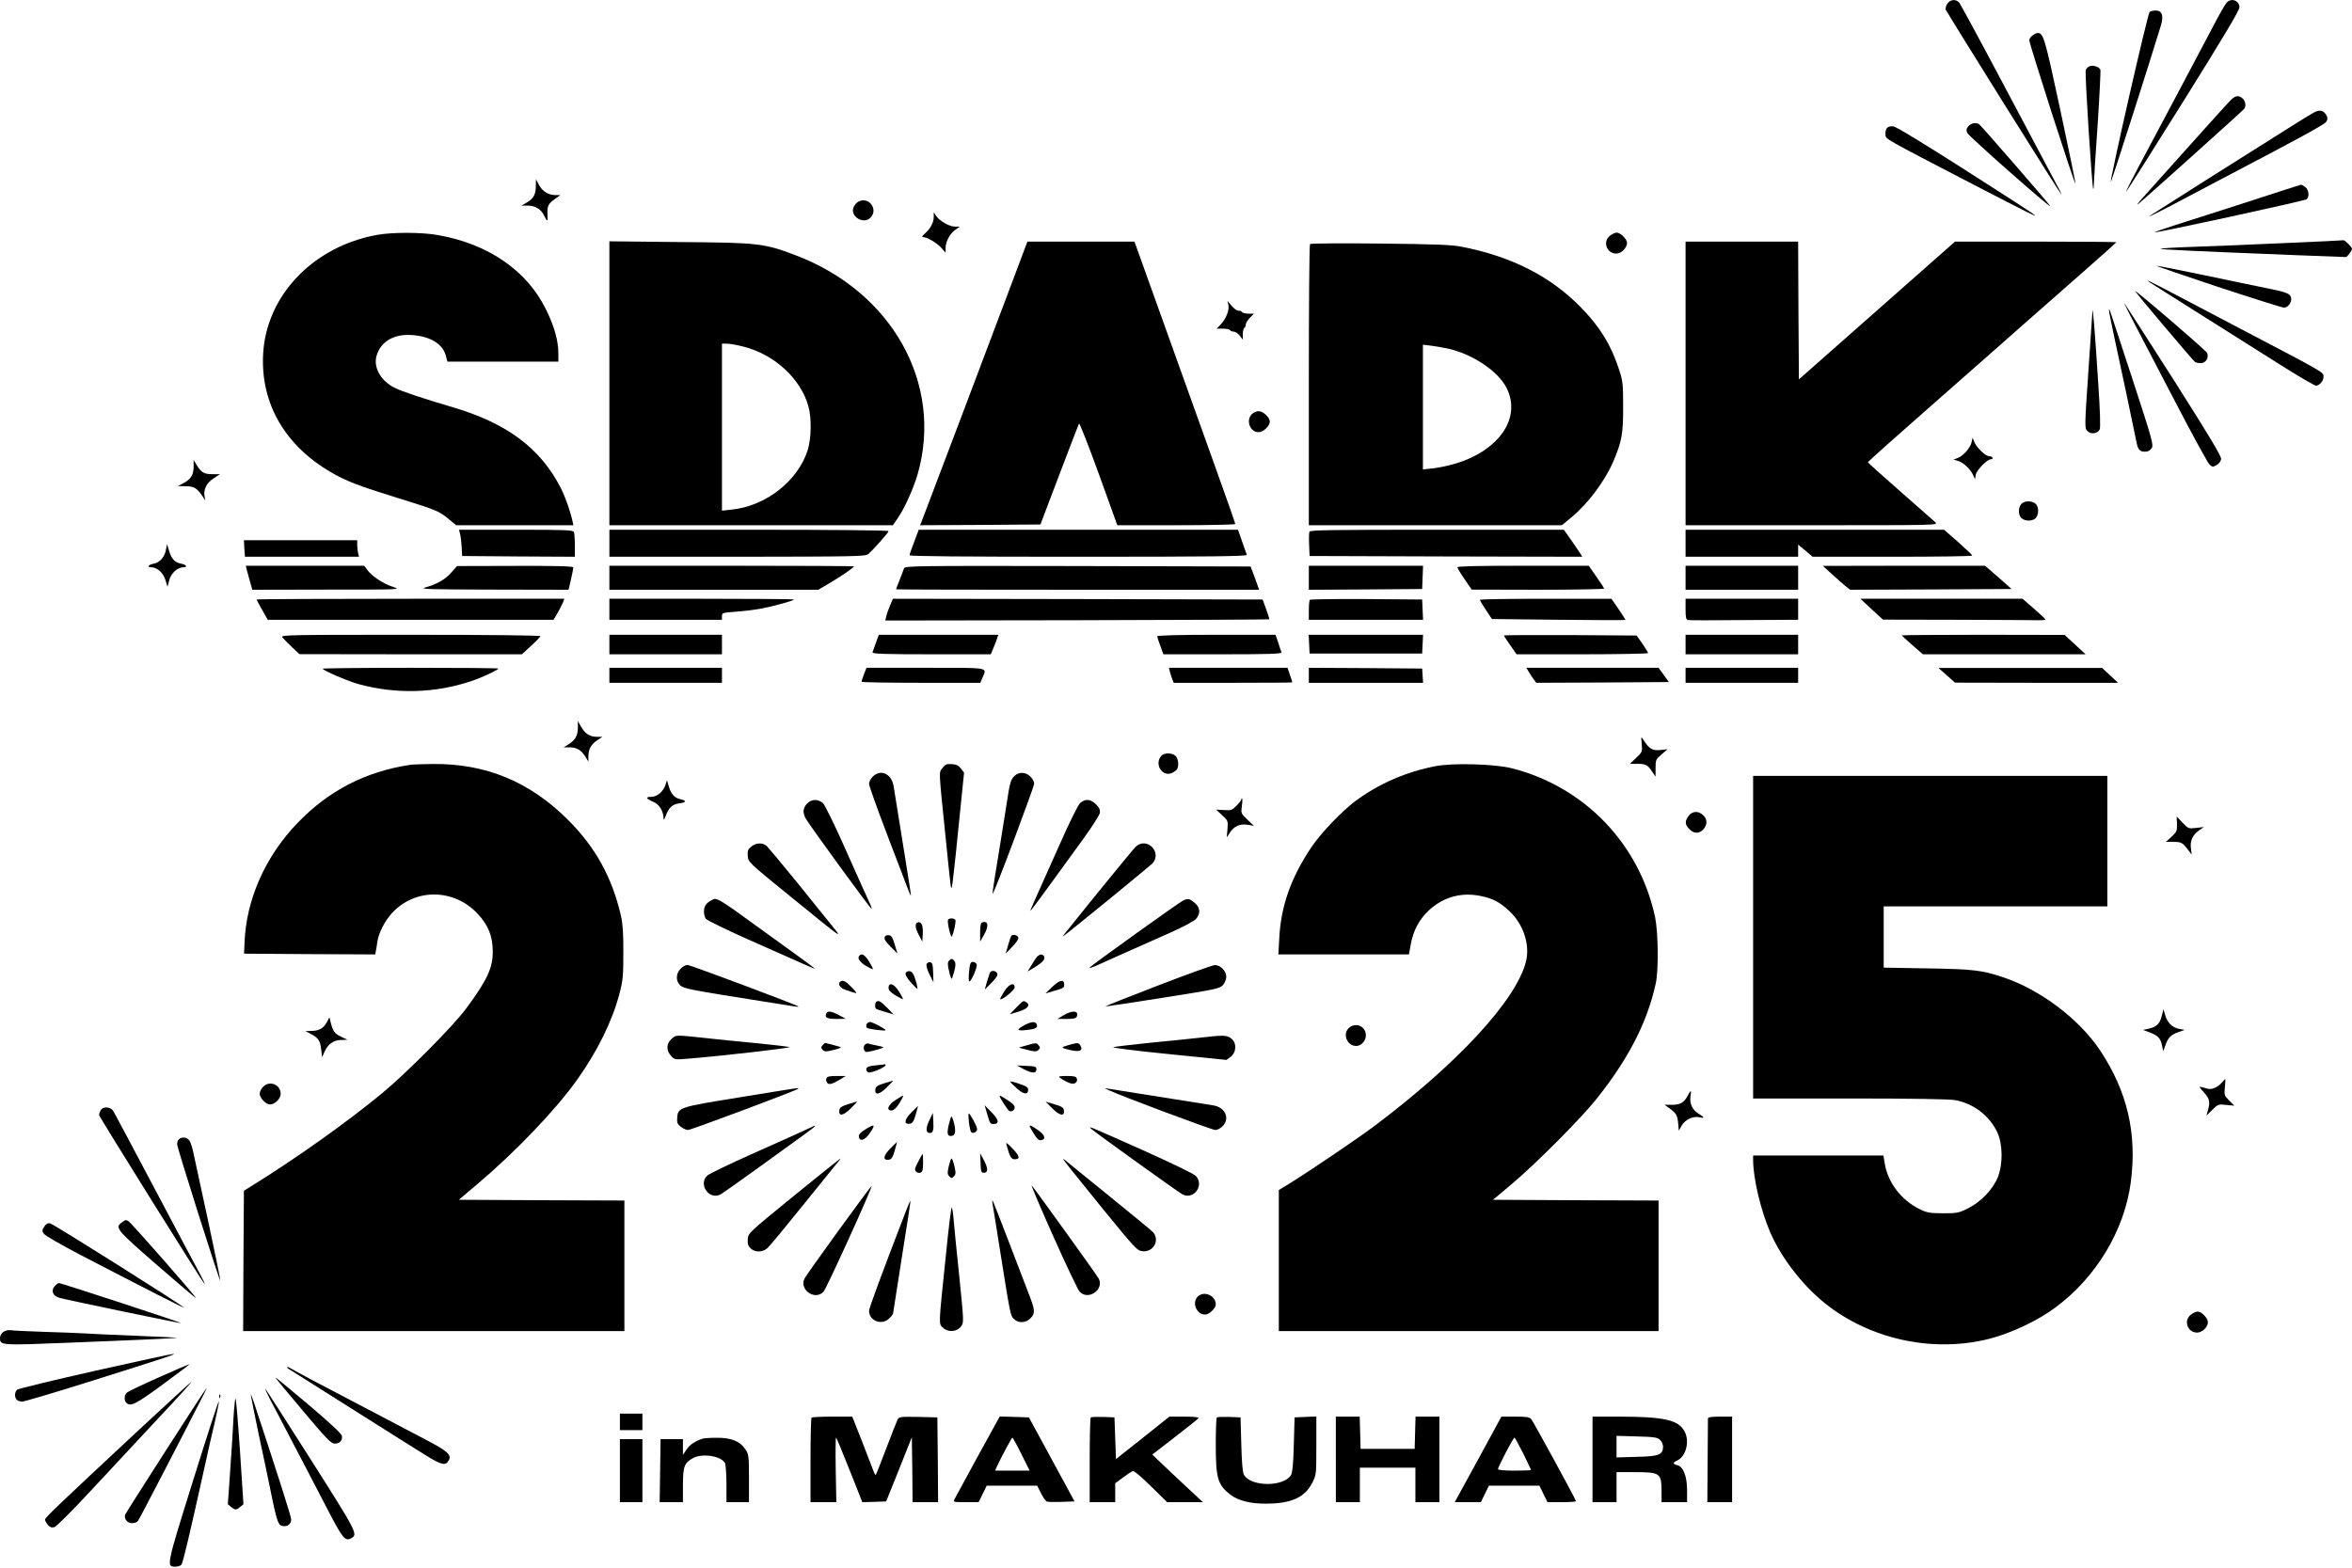
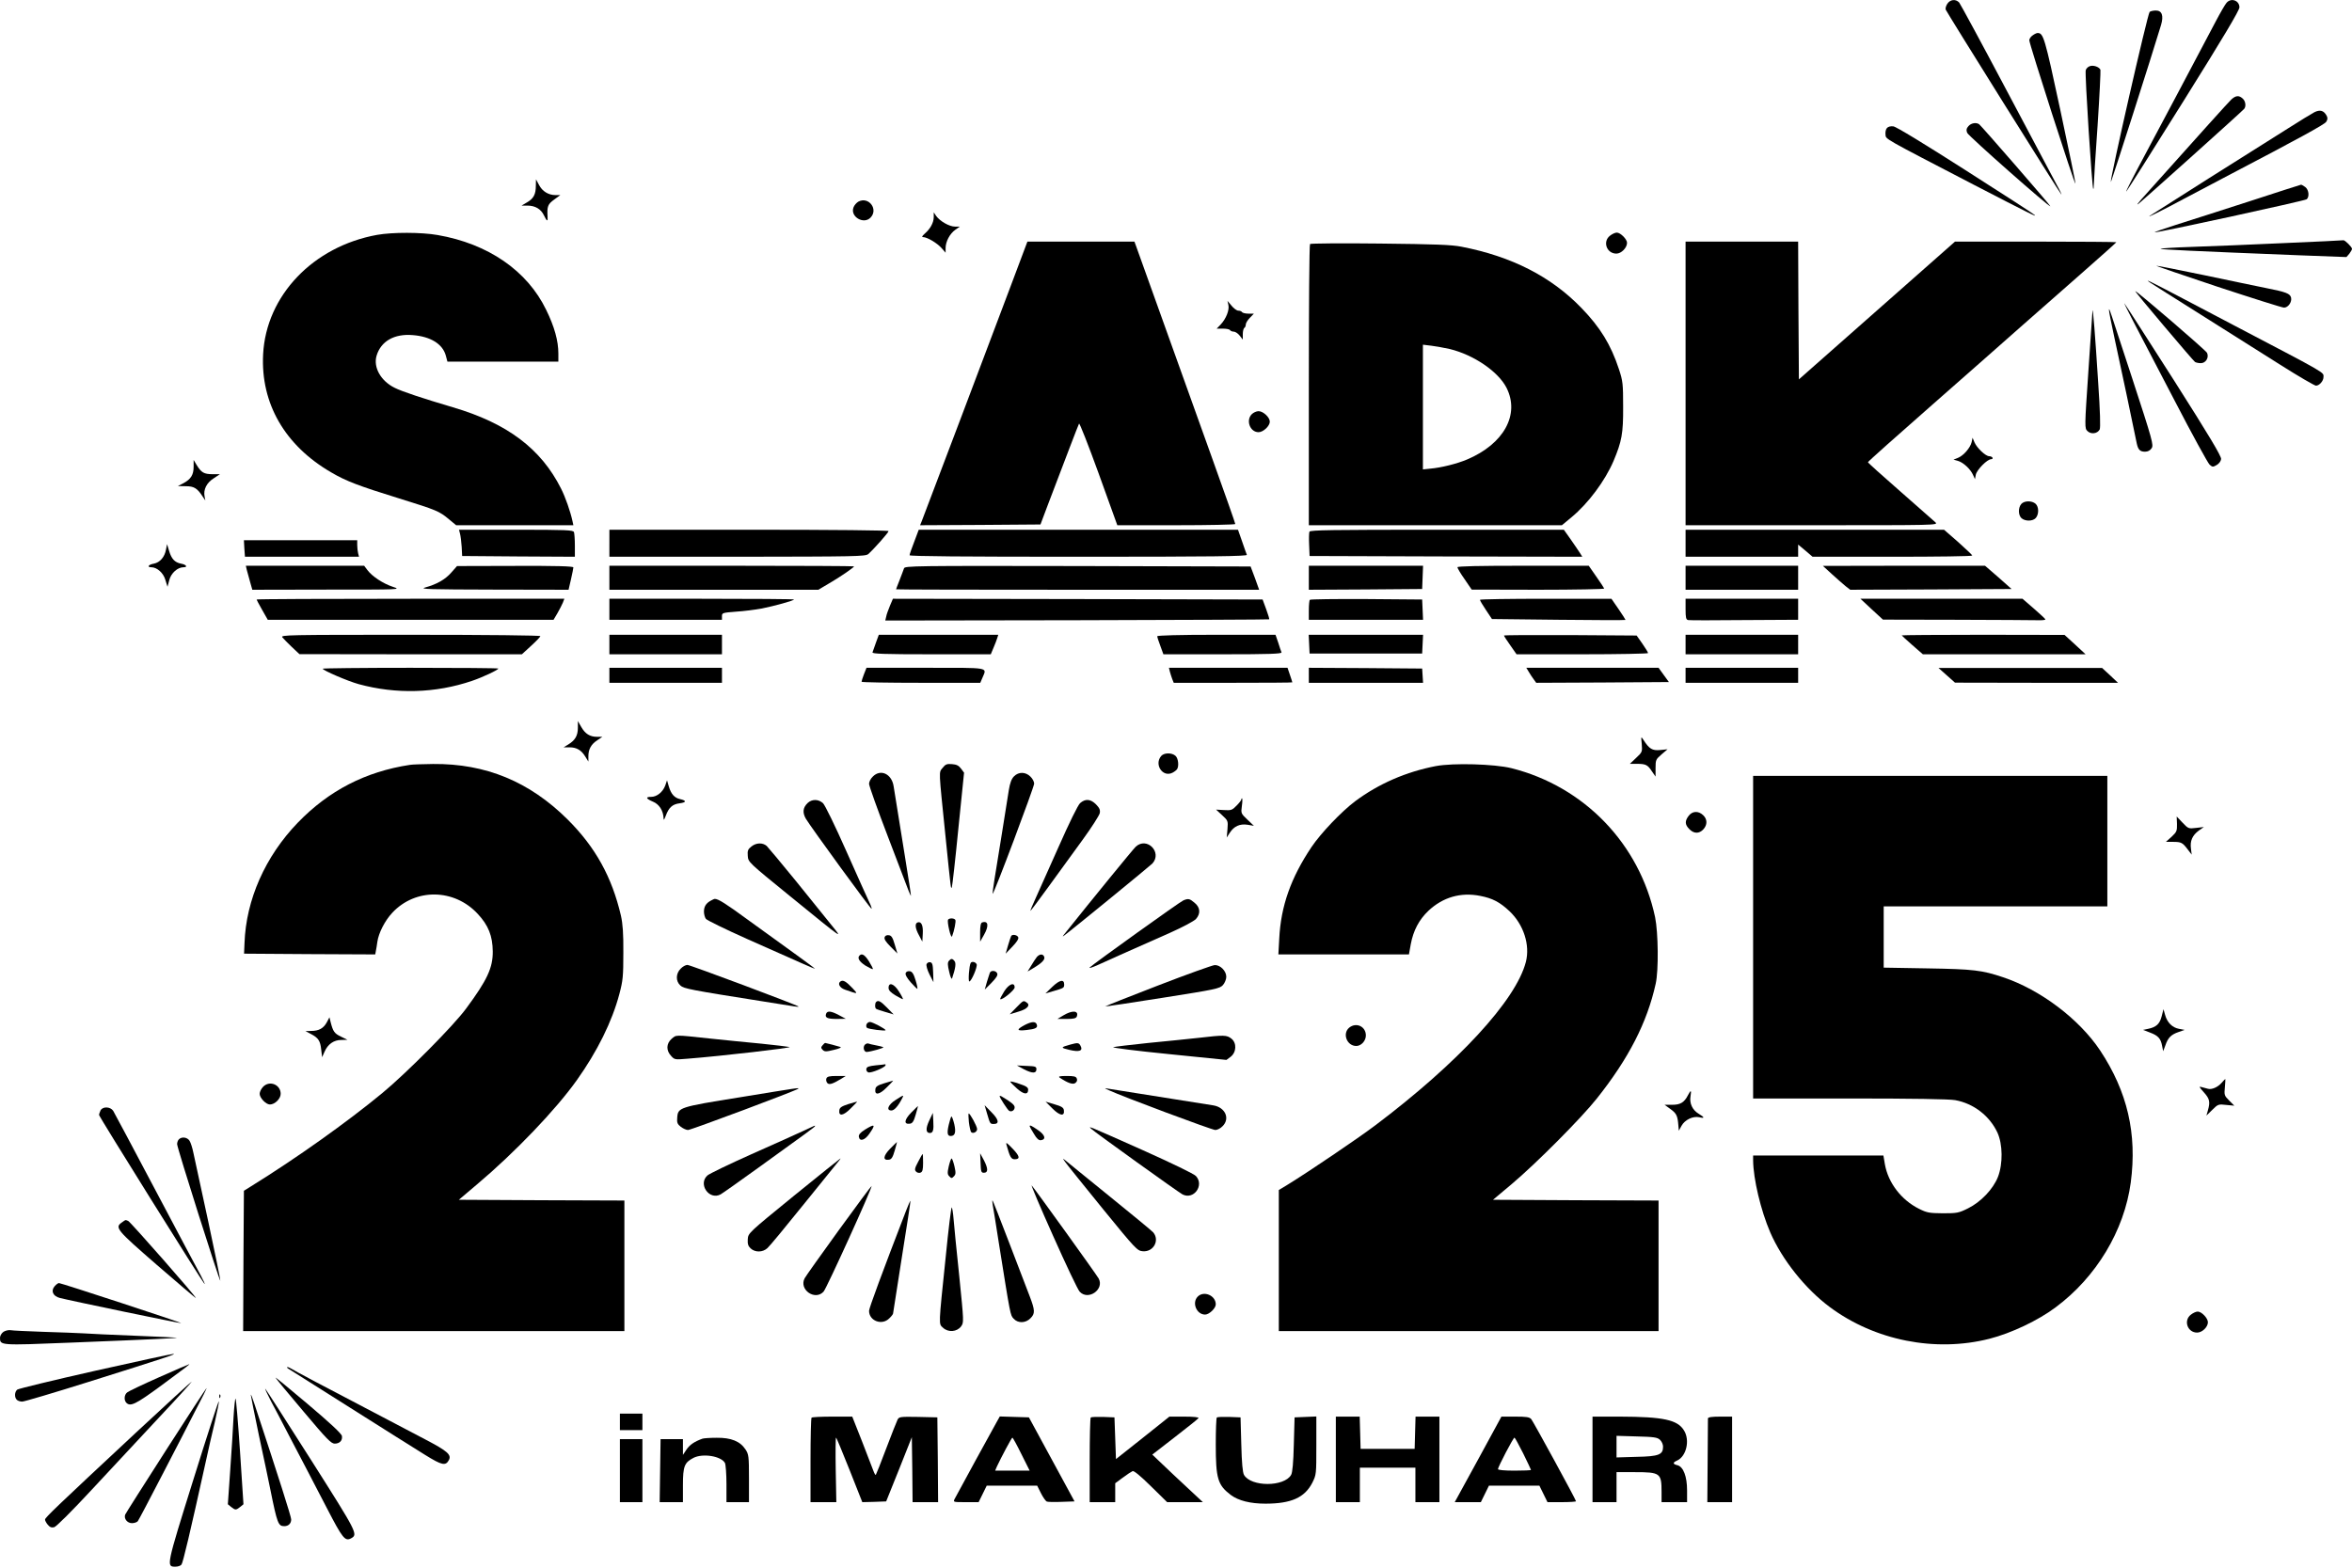
<svg xmlns="http://www.w3.org/2000/svg" version="1.0" width="1567pt" height="1045pt" viewBox="0 0 1567 1045" preserveAspectRatio="xMidYMid meet">
  <g transform="translate(0,1045) scale(0.1,-0.1)" fill="#000000" stroke="none">
    <path d="M12974 10425 c-9 -14 -14 -31 -11 -39 8 -20 757 -1219 770 -1231 5 -5 -8 24 -31 65 -22 41 -174 327 -337 635 -163 308 -304 568 -312 578 -23 25 -60 21 -79 -8z" />
    <path d="M14834 10431 c-9 -10 -41 -65 -71 -122 -91 -173 -423 -800 -458 -864 -97 -181 -147 -279 -138 -270 6 6 178 277 382 604 262 419 371 602 371 622 0 46 -56 66 -86 30z" />
    <path d="M14322 10371 c-13 -8 -265 -1116 -259 -1134 2 -7 279 860 335 1047 18 62 6 96 -35 96 -16 0 -34 -4 -41 -9z" />
    <path d="M13542 10214 c-12 -8 -22 -23 -22 -32 -1 -22 303 -967 307 -955 2 5 -44 226 -101 493 -104 485 -112 510 -151 510 -6 0 -21 -7 -33 -16z" />
    <path d="M13923 10009 c-12 -4 -24 -16 -27 -27 -7 -20 42 -783 50 -791 2 -2 4 11 4 30 0 19 11 195 25 392 13 198 21 365 19 372 -8 19 -47 33 -71 24z" />
    <path d="M14867 9788 c-20 -19 -197 -215 -602 -668 -22 -25 -31 -38 -20 -30 29 22 699 623 707 635 14 18 8 52 -10 68 -25 23 -46 21 -75 -5z" />
    <path d="M15419 9702 c-19 -10 -99 -59 -179 -110 -80 -50 -315 -199 -522 -329 -207 -131 -385 -244 -395 -251 -28 -19 78 33 227 113 74 39 205 108 290 153 476 249 646 342 658 360 10 16 11 26 3 41 -19 35 -44 42 -82 23z" />
    <path d="M13115 9610 c-14 -16 -16 -26 -9 -45 8 -21 554 -503 554 -489 0 7 -460 536 -474 546 -20 14 -53 8 -71 -12z" />
    <path d="M12571 9596 c-7 -8 -11 -27 -9 -43 3 -32 -20 -18 588 -334 377 -195 424 -218 405 -201 -5 6 -212 140 -460 298 -272 174 -462 290 -481 292 -19 2 -35 -2 -43 -12z" />
    <path d="M3570 9213 c0 -58 -15 -86 -58 -111 l-37 -22 38 0 c53 0 91 -23 111 -65 20 -42 27 -44 24 -7 -4 66 2 82 44 112 l41 30 -32 0 c-47 0 -88 25 -110 68 l-20 37 -1 -42z" />
    <path d="M14985 9108 c-187 -60 -406 -131 -487 -156 -80 -26 -145 -48 -143 -50 6 -7 1000 210 1013 220 20 17 14 65 -10 82 -12 9 -25 16 -28 15 -3 0 -158 -50 -345 -111z" />
    <path d="M5720 9107 c-13 -7 -29 -25 -34 -40 -22 -61 67 -114 113 -68 55 55 -10 143 -79 108z" />
    <path d="M6221 9002 c-1 -37 -23 -77 -60 -109 -18 -16 -21 -23 -11 -23 27 0 94 -40 123 -73 l27 -31 0 31 c0 43 28 96 65 122 l30 21 -33 0 c-37 0 -100 36 -125 71 l-16 24 0 -33z" />
    <path d="M2513 8885 c-427 -77 -740 -405 -760 -796 -17 -327 145 -608 454 -787 98 -58 186 -91 451 -173 254 -79 268 -85 334 -140 l47 -39 390 0 391 0 -6 28 c-14 64 -47 159 -76 216 -134 267 -360 436 -721 542 -199 59 -339 105 -388 130 -93 46 -143 137 -120 214 29 96 117 147 240 137 119 -9 200 -59 221 -136 l11 -41 369 0 370 0 0 55 c0 83 -26 178 -81 290 -126 261 -387 441 -724 499 -108 19 -301 19 -402 1z" />
    <path d="M10726 8879 c-50 -39 -22 -119 43 -119 33 0 71 39 71 72 0 24 -44 68 -68 68 -11 0 -31 -9 -46 -21z" />
    <path d="M15215 8830 c-214 -10 -488 -21 -608 -25 -120 -4 -215 -10 -213 -13 6 -5 217 -15 920 -43 l319 -12 19 22 c10 13 18 27 18 33 0 12 -47 58 -57 57 -4 -1 -183 -10 -398 -19z" />
-     <path d="M4060 7896 l0 -946 945 0 944 0 31 45 c47 68 106 200 134 296 172 602 -171 1216 -816 1459 -209 79 -244 83 -770 87 l-468 5 0 -946z m894 244 c205 -52 378 -211 431 -394 23 -79 21 -216 -4 -296 -65 -205 -279 -373 -507 -396 l-64 -7 0 557 0 556 33 0 c19 0 69 -9 111 -20z" />
    <path d="M6733 8542 c-117 -312 -573 -1517 -592 -1565 l-11 -27 401 2 401 3 47 125 c121 318 204 536 210 547 3 7 62 -143 131 -333 l124 -344 393 0 c216 0 393 4 393 8 0 5 -69 202 -154 438 -262 729 -498 1388 -508 1417 l-10 27 -356 0 -357 0 -112 -298z" />
    <path d="M11230 7895 l0 -945 842 0 c827 0 842 0 823 19 -11 10 -117 103 -235 207 -118 103 -215 190 -215 194 0 4 194 177 430 384 237 208 502 442 590 520 88 78 267 235 398 350 130 114 237 210 237 212 0 2 -242 4 -537 4 l-538 0 -520 -459 -520 -459 -3 459 -2 459 -375 0 -375 0 0 -945z" />
    <path d="M8728 8824 c-5 -4 -8 -427 -8 -941 l0 -933 843 0 843 0 65 54 c111 92 223 243 279 374 55 131 65 183 64 362 0 153 -2 171 -28 250 -54 164 -125 279 -250 408 -202 209 -464 343 -799 408 -66 13 -174 17 -542 21 -253 3 -463 1 -467 -3z m932 -700 c159 -39 322 -150 377 -258 90 -178 -17 -374 -263 -478 -66 -28 -173 -55 -246 -61 l-48 -5 0 416 0 415 58 -7 c31 -4 86 -14 122 -22z" />
    <path d="M14775 8539 c231 -76 430 -139 442 -139 28 0 54 38 47 67 -7 27 -33 37 -164 63 -58 12 -244 50 -413 86 -170 35 -314 64 -320 63 -7 0 177 -63 408 -140z" />
    <path d="M14325 8567 c11 -8 162 -103 335 -212 173 -109 414 -261 534 -337 120 -76 227 -138 236 -138 22 0 50 31 50 57 0 34 33 15 -585 339 -71 37 -231 121 -354 186 -211 111 -262 136 -216 105z" />
    <path d="M14417 8278 c108 -128 201 -236 207 -240 6 -4 23 -8 39 -8 33 0 56 38 41 69 -8 17 -466 411 -478 411 -3 0 83 -105 191 -232z" />
    <path d="M8184 8418 c8 -34 -16 -93 -51 -130 l-27 -28 42 0 c22 0 44 -4 47 -10 3 -5 15 -10 25 -10 10 0 28 -12 39 -26 l21 -27 0 36 c0 20 5 39 10 42 6 3 10 14 10 23 0 9 12 29 27 44 l27 28 -37 0 c-19 0 -39 5 -42 10 -3 6 -15 10 -25 10 -10 0 -31 15 -45 33 l-27 32 6 -27z" />
    <path d="M14212 8310 c36 -69 160 -308 277 -531 116 -224 221 -415 232 -425 19 -17 23 -17 47 -3 16 9 28 25 30 40 2 19 -78 153 -317 529 -177 277 -324 506 -328 509 -3 3 23 -50 59 -119z" />
    <path d="M13941 8380 c0 -8 -13 -188 -27 -399 -26 -384 -26 -384 -6 -404 24 -23 66 -17 81 11 6 12 3 121 -10 312 -20 315 -35 504 -38 480z" />
    <path d="M14051 8384 c-1 -6 14 -82 33 -170 33 -149 139 -652 152 -719 9 -42 22 -55 55 -55 19 0 34 8 44 23 14 22 7 49 -130 468 -157 481 -153 469 -154 453z" />
    <path d="M8340 7690 c-41 -41 -12 -120 45 -120 31 0 75 41 75 70 0 29 -44 70 -75 70 -14 0 -34 -9 -45 -20z" />
    <path d="M13136 7504 c-9 -38 -54 -90 -91 -105 l-30 -12 29 -8 c36 -10 84 -55 101 -93 l13 -29 6 31 c8 33 76 102 102 102 8 0 12 5 9 10 -3 6 -14 10 -23 10 -24 1 -81 55 -97 92 l-13 31 -6 -29z" />
    <path d="M1290 7340 c0 -54 -18 -83 -68 -110 l-37 -19 53 -1 c55 0 76 -13 113 -70 l17 -25 -5 27 c-9 46 14 91 60 120 l42 28 -50 0 c-56 1 -73 10 -104 60 l-21 35 0 -45z" />
    <path d="M13467 7092 c-22 -25 -21 -75 1 -95 25 -22 75 -21 95 1 22 25 21 75 -1 95 -25 22 -75 21 -95 -1z" />
    <path d="M3065 6893 c4 -16 9 -55 11 -88 l3 -60 375 -3 376 -2 0 74 c0 41 -3 81 -6 90 -5 14 -49 16 -386 16 l-380 0 7 -27z" />
    <path d="M4060 6830 l0 -90 853 0 c794 1 853 2 872 18 36 32 135 143 135 153 0 5 -354 9 -930 9 l-930 0 0 -90z" />
    <path d="M6091 6840 c-17 -43 -31 -84 -31 -90 0 -7 358 -10 1126 -10 897 0 1125 3 1121 13 -3 6 -17 47 -32 90 l-27 77 -1063 0 -1064 0 -30 -80z" />
    <path d="M8724 6907 c-3 -8 -4 -47 -2 -88 l3 -74 909 -3 908 -2 -17 27 c-10 16 -38 56 -62 91 l-44 62 -845 0 c-698 0 -846 -2 -850 -13z" />
    <path d="M11230 6830 l0 -90 375 0 375 0 0 41 0 40 48 -40 48 -41 532 0 c293 0 532 3 532 8 0 4 -43 44 -94 90 l-94 82 -861 0 -861 0 0 -90z" />
    <path d="M1628 6795 l4 -55 380 0 380 0 -6 23 c-3 12 -6 37 -6 55 l0 32 -377 0 -378 0 3 -55z" />
    <path d="M1106 6788 c-9 -50 -40 -86 -81 -94 -36 -6 -48 -24 -17 -24 38 0 81 -38 94 -85 l14 -45 12 45 c12 46 55 85 95 85 30 0 18 18 -17 24 -42 8 -64 32 -80 87 l-13 43 -7 -36z" />
    <path d="M1644 6653 c4 -16 14 -52 22 -80 l15 -53 497 1 c492 0 496 0 441 18 -65 21 -140 70 -171 112 l-22 29 -394 0 -394 0 6 -27z" />
    <path d="M3007 6635 c-41 -47 -98 -79 -175 -100 -40 -11 26 -13 455 -14 l501 -1 16 69 c9 39 16 75 16 80 0 8 -122 11 -387 10 l-388 -1 -38 -43z" />
    <path d="M4060 6600 l0 -80 696 0 696 0 71 42 c73 42 167 107 167 114 0 2 -367 4 -815 4 l-815 0 0 -80z" />
    <path d="M6023 6663 c-3 -10 -17 -45 -29 -77 -13 -33 -24 -61 -24 -63 0 -2 544 -3 1210 -3 l1209 0 -28 78 -29 77 -1151 3 c-1090 2 -1152 1 -1158 -15z" />
    <path d="M8720 6600 l0 -80 378 2 377 3 3 78 3 77 -381 0 -380 0 0 -80z" />
    <path d="M9710 6670 c0 -6 21 -42 48 -80 l47 -69 443 -1 c244 0 442 4 440 8 -1 4 -25 40 -53 80 l-50 72 -437 0 c-292 0 -438 -3 -438 -10z" />
    <path d="M11230 6600 l0 -80 375 0 375 0 0 80 0 80 -375 0 -375 0 0 -80z" />
    <path d="M12205 6624 c33 -30 74 -66 91 -80 l31 -24 538 2 537 3 -88 78 -89 77 -540 0 -540 -1 60 -55z" />
    <path d="M1710 6455 c0 -3 17 -35 37 -70 l37 -65 952 0 952 0 26 44 c14 24 30 56 36 70 l10 26 -1025 0 c-564 0 -1025 -2 -1025 -5z" />
    <path d="M4060 6390 l0 -70 375 0 375 0 0 24 c0 22 4 23 93 30 51 3 128 13 172 21 85 17 215 53 215 60 0 3 -277 5 -615 5 l-615 0 0 -70z" />
    <path d="M5929 6413 c-11 -27 -23 -59 -25 -73 l-6 -25 1278 2 c702 2 1279 4 1280 6 2 1 -7 32 -20 67 l-24 65 -1231 3 -1232 2 -20 -47z" />
    <path d="M8727 6453 c-4 -3 -7 -35 -7 -70 l0 -63 380 0 381 0 -3 68 -3 67 -371 3 c-204 1 -373 -1 -377 -5z" />
    <path d="M9860 6453 c0 -5 18 -35 40 -68 l40 -60 445 -5 c245 -3 445 -3 445 -1 0 2 -21 35 -47 73 l-47 68 -438 0 c-241 0 -438 -3 -438 -7z" />
    <path d="M11230 6391 c0 -57 3 -70 17 -73 9 -2 178 -2 375 0 l358 2 0 70 0 70 -375 0 -375 0 0 -69z" />
    <path d="M12470 6390 l75 -69 485 -1 c267 -1 511 -2 543 -3 31 -1 56 1 54 6 -1 4 -36 36 -77 72 l-75 65 -540 0 -540 0 75 -70z" />
    <path d="M1881 6203 c8 -10 37 -39 64 -65 l50 -47 741 -1 741 0 61 56 c34 31 62 60 62 65 0 5 -348 9 -866 9 -818 0 -866 -1 -853 -17z" />
    <path d="M4060 6155 l0 -65 375 0 375 0 0 65 0 65 -375 0 -375 0 0 -65z" />
    <path d="M5836 6168 c-10 -29 -21 -59 -23 -65 -4 -10 78 -13 391 -13 l397 0 18 43 c10 23 21 52 25 65 l7 22 -398 0 -398 0 -19 -52z" />
    <path d="M7710 6210 c0 -5 9 -34 21 -65 l20 -55 396 0 c312 0 394 3 391 13 -3 6 -13 36 -22 65 l-18 52 -394 0 c-246 0 -394 -4 -394 -10z" />
    <path d="M8722 6158 l3 -63 375 0 375 0 3 63 3 62 -381 0 -381 0 3 -62z" />
    <path d="M10020 6215 c0 -3 19 -33 42 -65 l42 -60 438 0 c241 0 438 4 438 8 0 5 -17 33 -38 63 l-38 54 -442 3 c-243 1 -442 0 -442 -3z" />
    <path d="M11230 6155 l0 -65 375 0 375 0 0 65 0 65 -375 0 -375 0 0 -65z" />
    <path d="M12670 6216 c0 -1 32 -31 71 -65 l70 -61 542 0 542 0 -70 65 -70 64 -542 1 c-299 0 -543 -2 -543 -4z" />
    <path d="M2150 5994 c0 -11 167 -83 240 -103 249 -68 512 -61 755 22 71 24 175 73 175 82 0 3 -263 5 -585 5 -322 0 -585 -3 -585 -6z" />
    <path d="M4060 5950 l0 -50 375 0 375 0 0 50 0 50 -375 0 -375 0 0 -50z" />
    <path d="M5756 5957 c-9 -23 -16 -46 -16 -50 0 -4 178 -7 396 -7 l395 0 15 35 c29 70 56 65 -380 65 l-393 0 -17 -43z" />
    <path d="M7794 5975 c3 -13 11 -36 16 -50 l10 -25 395 0 c217 0 395 1 395 3 0 2 -7 24 -16 50 l-16 47 -395 0 -395 0 6 -25z" />
    <path d="M8720 5950 l0 -50 381 0 380 0 -3 48 -3 47 -377 3 -378 2 0 -50z" />
    <path d="M10186 5972 c9 -16 24 -38 33 -50 l16 -22 442 2 442 3 -35 48 -34 47 -441 0 -440 0 17 -28z" />
    <path d="M11230 5950 l0 -50 375 0 375 0 0 50 0 50 -375 0 -375 0 0 -50z" />
    <path d="M12970 5950 l55 -49 543 -1 543 0 -53 50 -53 49 -545 0 -545 0 55 -49z" />
    <path d="M3850 5600 c0 -52 -18 -83 -64 -111 l-31 -19 40 0 c47 0 79 -19 106 -64 l19 -31 0 35 c0 47 18 80 59 107 l34 23 -34 0 c-49 0 -80 20 -106 65 l-23 40 0 -45z" />
    <path d="M10938 5492 c4 -51 4 -54 -37 -92 l-42 -40 45 0 c60 0 73 -6 101 -49 l25 -36 0 57 c0 54 2 58 40 91 l40 34 -49 -5 c-53 -5 -73 7 -112 68 -16 24 -16 24 -11 -28z" />
    <path d="M7737 5413 c-50 -57 10 -146 75 -112 12 6 26 17 30 23 14 21 8 73 -10 89 -24 22 -75 22 -95 0z" />
    <path d="M2730 5353 c-295 -45 -539 -171 -746 -385 -217 -225 -345 -514 -355 -803 l-3 -70 437 -3 437 -2 4 22 c3 13 7 40 10 61 8 59 50 142 100 195 154 165 413 161 569 -8 71 -76 99 -147 100 -250 1 -109 -37 -191 -177 -380 -85 -116 -398 -431 -559 -564 -235 -194 -572 -434 -874 -621 l-48 -30 -3 -467 -2 -468 1270 0 1270 0 0 435 0 435 -551 2 -552 3 124 105 c250 211 522 495 662 692 136 191 235 390 284 576 23 87 26 116 26 272 1 130 -4 194 -16 248 -60 258 -170 457 -356 642 -254 252 -545 372 -895 369 -72 -1 -142 -3 -156 -6z" />
    <path d="M6280 5333 c-26 -33 -27 -2 19 -453 38 -373 36 -358 43 -340 3 8 23 183 43 388 l38 373 -20 27 c-15 20 -30 28 -60 30 -35 3 -44 -1 -63 -25z" />
    <path d="M9566 5345 c-197 -38 -380 -117 -537 -234 -92 -69 -228 -212 -291 -305 -138 -206 -204 -394 -215 -608 l-6 -108 435 0 435 0 12 67 c17 92 55 164 118 224 96 90 215 125 345 99 82 -16 130 -41 195 -102 94 -89 138 -225 109 -338 -66 -256 -452 -674 -1006 -1091 -117 -88 -441 -307 -579 -392 l-61 -37 0 -470 0 -470 1265 0 1265 0 0 435 0 435 -551 2 -552 3 124 104 c165 139 465 441 568 571 213 268 335 507 392 765 20 89 17 340 -4 443 -104 489 -472 871 -957 993 -113 28 -387 36 -504 14z" />
    <path d="M5815 5275 c-14 -13 -25 -35 -25 -48 0 -14 57 -173 126 -353 69 -181 132 -345 139 -364 8 -19 14 -32 14 -28 1 4 -17 119 -39 255 -40 245 -62 386 -76 472 -12 84 -87 119 -139 66z" />
    <path d="M6756 5277 c-17 -17 -27 -44 -35 -93 -6 -38 -27 -168 -46 -289 -20 -121 -42 -260 -50 -309 -8 -49 -13 -91 -12 -93 7 -6 277 713 277 735 0 13 -11 34 -25 47 -32 32 -78 33 -109 2z" />
    <path d="M11680 4205 l0 -1075 643 0 c420 0 664 -4 703 -11 123 -22 230 -105 282 -217 35 -77 37 -207 3 -295 -32 -81 -114 -167 -199 -209 -62 -31 -74 -33 -167 -33 -91 1 -106 3 -160 30 -118 59 -205 173 -227 296 l-10 59 -434 0 -434 0 0 -32 c1 -123 51 -334 114 -480 79 -182 233 -376 397 -498 300 -223 703 -303 1064 -211 145 37 324 122 440 209 271 201 458 512 501 832 43 325 -22 605 -204 880 -139 209 -398 405 -647 488 -140 47 -198 54 -502 59 l-293 5 0 204 0 204 745 0 745 0 0 435 0 435 -1180 0 -1180 0 0 -1075z" />
    <path d="M4432 5215 c-16 -43 -56 -75 -93 -75 -40 0 -36 -12 11 -32 42 -17 69 -60 71 -110 0 -17 4 -12 15 17 20 54 44 76 92 82 46 6 47 18 3 28 -37 8 -60 33 -75 84 l-12 41 -12 -35z" />
    <path d="M8270 5122 c0 -5 -14 -23 -32 -41 -29 -30 -36 -32 -84 -29 l-52 3 40 -37 c40 -37 40 -38 36 -93 l-5 -56 20 31 c28 44 67 62 119 54 l42 -7 -43 41 c-43 41 -44 42 -37 92 4 27 4 50 1 50 -3 0 -5 -4 -5 -8z" />
    <path d="M5382 5100 c-33 -31 -37 -64 -13 -106 35 -58 433 -605 438 -600 2 2 -4 21 -15 43 -10 21 -79 173 -152 338 -78 176 -143 309 -157 323 -30 27 -72 28 -101 2z" />
    <path d="M7196 5098 c-15 -14 -71 -128 -144 -293 -66 -148 -136 -305 -155 -347 -20 -43 -34 -78 -32 -78 2 0 57 73 122 163 64 89 166 229 226 311 59 81 110 161 114 177 4 22 -1 34 -25 59 -36 36 -71 39 -106 8z" />
    <path d="M11251 5014 c-27 -35 -26 -59 4 -89 30 -31 65 -32 93 -2 28 30 28 68 -1 95 -32 30 -71 28 -96 -4z" />
    <path d="M14504 4959 c1 -46 -2 -53 -36 -85 l-38 -34 48 0 c55 0 63 -5 98 -51 l26 -34 -5 40 c-7 51 9 88 52 120 l34 24 -52 -6 c-50 -6 -52 -5 -90 35 l-39 41 2 -50z" />
    <path d="M5006 4809 c-23 -18 -27 -28 -24 -63 3 -41 4 -42 283 -269 360 -293 354 -289 275 -192 -35 44 -143 177 -238 295 -96 118 -184 223 -194 233 -27 23 -70 22 -102 -4z" />
    <path d="M7567 4808 c-19 -18 -286 -345 -476 -583 -13 -16 -13 -18 -1 -9 57 42 569 461 588 480 67 75 -37 180 -111 112z" />
    <path d="M4735 4448 c-31 -17 -45 -39 -45 -73 0 -17 6 -39 13 -48 6 -9 129 -69 272 -133 143 -64 304 -135 358 -159 53 -24 97 -42 97 -41 0 2 -64 50 -142 106 -79 57 -217 157 -307 222 -146 107 -197 139 -219 138 -4 0 -16 -6 -27 -12z" />
    <path d="M7884 4450 c-21 -8 -597 -421 -624 -447 -8 -8 17 0 55 17 71 33 210 94 480 214 83 37 160 78 173 92 32 36 29 77 -9 108 -33 28 -42 30 -75 16z" />
    <path d="M6316 4321 c-3 -5 0 -35 8 -68 7 -32 16 -51 19 -43 15 39 27 101 22 110 -8 13 -42 13 -49 1z" />
    <path d="M6113 4303 c-19 -7 -16 -39 10 -86 l22 -42 3 54 c3 55 -10 83 -35 74z" />
    <path d="M6543 4303 c-9 -3 -13 -26 -13 -66 l0 -62 25 44 c35 61 30 98 -12 84z" />
    <path d="M5894 4205 c-5 -12 7 -31 39 -63 l46 -46 -18 60 c-13 46 -22 60 -39 62 -14 2 -25 -3 -28 -13z" />
    <path d="M6737 4213 c-3 -5 -12 -33 -21 -63 l-16 -55 45 47 c29 30 43 52 39 62 -6 16 -39 22 -47 9z" />
    <path d="M5727 4083 c-17 -16 -3 -40 38 -67 25 -15 48 -26 50 -24 3 2 -9 25 -25 51 -28 44 -47 56 -63 40z" />
    <path d="M6908 4073 c-8 -10 -25 -36 -38 -58 l-24 -39 39 23 c57 34 79 57 72 75 -8 21 -30 20 -49 -1z" />
    <path d="M6321 4046 c-8 -10 -8 -28 3 -72 7 -33 16 -52 19 -44 23 68 28 102 16 116 -14 18 -23 18 -38 0z" />
    <path d="M6173 4025 c-3 -10 5 -39 20 -69 l26 -51 -2 65 c-2 53 -5 65 -20 68 -9 2 -20 -4 -24 -13z" />
    <path d="M6467 4033 c-10 -17 -18 -123 -9 -123 14 0 55 97 49 114 -7 16 -32 22 -40 9z" />
    <path d="M4535 3995 c-33 -32 -34 -84 -2 -112 22 -21 62 -29 562 -108 88 -14 176 -28 195 -31 19 -3 33 -4 30 -1 -12 11 -722 277 -740 277 -12 0 -32 -11 -45 -25z" />
    <path d="M7713 3882 c-194 -75 -351 -137 -350 -139 2 -1 174 25 383 58 355 56 380 61 402 85 12 14 22 38 22 55 0 39 -40 79 -77 78 -15 -1 -186 -62 -380 -137z" />
    <path d="M6034 3966 c-4 -11 8 -32 32 -60 22 -24 42 -45 45 -45 4 -1 -1 25 -11 57 -13 43 -23 58 -39 60 -12 2 -24 -3 -27 -12z" />
    <path d="M6595 3968 c-3 -7 -11 -35 -20 -62 l-14 -50 45 45 c31 32 43 50 38 62 -7 20 -42 23 -49 5z" />
    <path d="M5601 3911 c-23 -14 -7 -44 29 -56 89 -31 88 -31 50 10 -43 45 -62 56 -79 46z" />
    <path d="M7012 3875 l-47 -45 55 16 c68 20 70 21 70 44 0 36 -30 31 -78 -15z" />
    <path d="M5920 3867 c0 -16 13 -30 46 -50 26 -15 48 -27 50 -25 1 2 -10 25 -27 51 -32 52 -69 65 -69 24z" />
    <path d="M6690 3843 c-16 -26 -28 -48 -26 -51 10 -10 96 60 96 78 0 38 -39 23 -70 -27z" />
    <path d="M5837 3773 c-9 -9 -9 -41 1 -46 4 -3 32 -12 62 -21 l54 -16 -44 45 c-43 44 -59 52 -73 38z" />
    <path d="M6771 3736 l-44 -45 59 18 c60 17 82 44 52 62 -20 13 -20 13 -67 -35z" />
    <path d="M14402 3678 c-13 -52 -37 -73 -91 -84 l-33 -7 47 -18 c53 -20 71 -39 80 -89 l7 -35 15 40 c17 50 38 71 88 88 l40 14 -37 7 c-45 8 -79 42 -93 92 l-11 39 -12 -47z" />
    <path d="M5504 3695 c-10 -26 7 -35 69 -35 l62 1 -45 24 c-52 28 -78 31 -86 10z" />
    <path d="M7085 3684 l-40 -24 61 0 c47 0 63 4 68 16 15 40 -29 44 -89 8z" />
    <path d="M2177 3637 c-22 -40 -53 -57 -105 -57 l-37 -1 36 -19 c50 -26 63 -46 69 -104 l6 -51 16 36 c22 51 62 79 112 79 l41 1 -43 21 c-44 21 -53 34 -69 96 l-8 33 -18 -34z" />
    <path d="M5773 3624 c-3 -8 -2 -19 3 -23 9 -9 124 -23 124 -16 0 9 -88 55 -104 55 -9 0 -19 -7 -23 -16z" />
    <path d="M6828 3620 c-58 -31 -56 -41 9 -34 64 7 79 15 70 38 -8 21 -34 19 -79 -4z" />
    <path d="M8989 3602 c-47 -39 -16 -122 47 -122 33 0 64 34 64 70 0 60 -64 90 -111 52z" />
    <path d="M4474 3527 c-35 -31 -37 -77 -3 -113 23 -26 26 -26 109 -19 230 18 702 73 680 78 -14 3 -97 13 -185 22 -88 8 -245 24 -350 35 -234 25 -218 25 -251 -3z" />
    <path d="M7985 3534 c-66 -7 -217 -23 -335 -34 -118 -12 -223 -25 -233 -28 -10 -4 156 -25 368 -46 l386 -39 27 20 c40 30 43 93 6 122 -31 24 -47 25 -219 5z" />
    <path d="M5480 3484 c-11 -12 -11 -18 1 -30 13 -13 23 -13 75 0 32 7 52 16 44 19 -22 7 -97 27 -102 27 -3 0 -11 -7 -18 -16z" />
    <path d="M5761 3487 c-13 -16 -5 -47 13 -47 29 2 119 27 111 32 -6 3 -27 8 -48 12 -21 4 -44 9 -51 12 -7 3 -18 -1 -25 -9z" />
-     <path d="M6840 3484 c-25 -7 -47 -13 -50 -14 -3 -1 22 -8 54 -16 52 -13 62 -13 75 0 12 12 12 18 1 30 -14 18 -18 18 -80 0z" />
+     <path d="M6840 3484 z" />
    <path d="M7130 3489 c-65 -18 -65 -21 -6 -35 67 -16 93 -7 75 27 -11 21 -18 22 -69 8z" />
    <path d="M5835 3351 c-46 -5 -61 -10 -63 -24 -2 -9 4 -20 13 -23 18 -7 115 34 115 48 0 4 -1 7 -2 6 -2 -1 -30 -4 -63 -7z" />
    <path d="M6823 3324 c55 -28 82 -28 82 1 0 18 -8 20 -65 22 l-65 3 48 -26z" />
    <path d="M5506 3264 c-4 -9 -1 -22 5 -30 12 -15 35 -8 90 25 l34 21 -61 0 c-48 0 -63 -4 -68 -16z" />
    <path d="M7060 3269 c53 -36 88 -48 104 -36 11 8 15 19 10 30 -5 14 -19 17 -68 17 -45 0 -57 -3 -46 -11z" />
    <path d="M14802 3235 c-26 -30 -67 -48 -93 -40 -11 3 -29 8 -41 11 -20 6 -17 1 15 -35 39 -43 43 -64 27 -120 l-10 -35 40 39 c37 37 41 38 92 32 l54 -5 -34 34 c-33 33 -34 37 -29 89 3 30 4 55 3 55 -1 0 -12 -11 -24 -25z" />
    <path d="M5890 3231 c-43 -13 -56 -22 -58 -39 -6 -43 27 -38 76 12 26 25 45 46 42 45 -3 -1 -30 -9 -60 -18z" />
    <path d="M6731 3242 c0 -4 21 -24 45 -46 45 -40 74 -43 74 -7 0 15 -14 24 -60 39 -33 12 -60 18 -59 14z" />
    <path d="M1752 3207 c-12 -13 -22 -33 -22 -46 0 -27 42 -71 68 -71 33 0 72 38 72 71 0 62 -75 92 -118 46z" />
    <path d="M4930 3138 c-406 -65 -413 -68 -418 -135 -3 -34 1 -44 24 -62 15 -11 36 -21 48 -21 19 0 723 263 734 275 8 8 4 7 -388 -57z" />
    <path d="M7390 3184 c91 -42 685 -264 707 -264 13 0 35 11 48 25 52 51 18 126 -61 139 -45 7 -654 104 -699 111 -30 5 -30 5 5 -11z" />
    <path d="M11246 3152 c-25 -49 -51 -64 -105 -64 l-51 0 40 -29 c40 -29 47 -45 52 -109 l3 -35 18 33 c22 40 76 66 118 57 38 -9 37 -1 -5 24 -41 25 -61 69 -53 116 7 42 2 44 -17 7z" />
    <path d="M5967 3120 c-50 -31 -65 -70 -28 -70 19 0 44 28 70 78 15 28 14 28 -42 -8z" />
    <path d="M6660 3145 c0 -9 52 -90 63 -97 16 -10 37 3 37 23 0 16 -20 33 -87 73 -7 4 -13 5 -13 1z" />
    <path d="M5650 3092 c-43 -14 -56 -23 -58 -40 -6 -43 27 -38 76 12 26 25 45 46 42 45 -3 0 -30 -8 -60 -17z" />
    <path d="M7012 3063 c49 -49 82 -54 76 -11 -2 17 -16 26 -62 39 l-60 18 46 -46z" />
    <path d="M6071 3036 c-47 -48 -51 -80 -9 -74 17 2 26 15 39 61 9 31 16 57 15 57 -1 0 -21 -20 -45 -44z" />
    <path d="M6576 3030 c20 -69 21 -70 45 -70 39 0 33 30 -15 78 l-46 47 16 -55z" />
    <path d="M670 3051 c-5 -11 -10 -25 -10 -31 0 -11 685 -1108 702 -1125 6 -5 -5 19 -24 55 -20 36 -156 292 -303 570 -147 278 -273 515 -281 528 -19 28 -69 30 -84 3z" />
    <path d="M6191 2983 c-25 -53 -23 -83 4 -83 21 0 27 18 23 81 l-3 53 -24 -51z" />
    <path d="M6455 2973 c4 -32 11 -62 15 -67 13 -13 40 1 40 20 0 18 -47 104 -56 104 -3 0 -2 -26 1 -57z" />
    <path d="M6321 2955 c-13 -56 -9 -75 13 -75 29 0 36 25 24 78 -7 29 -15 52 -19 52 -3 0 -11 -25 -18 -55z" />
    <path d="M5350 2913 c-41 -19 -196 -89 -345 -155 -148 -66 -280 -130 -292 -141 -64 -58 12 -167 88 -126 11 6 125 86 252 178 329 237 377 272 377 277 0 5 7 8 -80 -33z" />
    <path d="M5762 2922 c-30 -19 -42 -33 -40 -47 5 -34 40 -24 70 20 44 63 38 69 -30 27z" />
    <path d="M6860 2945 c0 -2 12 -25 28 -50 19 -33 33 -45 47 -43 36 5 28 35 -19 67 -43 30 -56 36 -56 26z" />
    <path d="M7270 2928 c21 -21 580 -422 608 -437 75 -39 147 60 90 122 -14 15 -157 84 -353 172 -379 169 -366 163 -345 143z" />
    <path d="M1192 2858 c-7 -7 -12 -21 -12 -32 -1 -22 283 -916 288 -911 2 2 -35 183 -82 402 -48 219 -91 423 -98 453 -6 30 -17 65 -25 78 -15 24 -52 29 -71 10z" />
    <path d="M5931 2796 c-47 -48 -51 -80 -9 -74 17 2 26 15 39 61 9 31 16 57 15 57 -1 0 -21 -20 -45 -44z" />
    <path d="M6706 2820 c22 -80 31 -95 54 -95 39 0 34 22 -15 72 -38 40 -45 44 -39 23z" />
    <path d="M6117 2708 c-23 -43 -25 -54 -14 -65 7 -8 21 -11 30 -7 13 5 17 19 17 65 0 32 -1 59 -3 59 -2 0 -15 -23 -30 -52z" />
    <path d="M6533 2700 c2 -57 4 -65 22 -65 29 0 29 27 1 82 l-26 48 3 -65z" />
    <path d="M5290 2482 c-303 -247 -305 -249 -308 -289 -2 -32 2 -46 19 -62 30 -28 81 -27 112 2 14 12 123 144 242 292 120 149 225 278 233 288 8 9 13 17 11 17 -2 0 -141 -112 -309 -248z" />
    <path d="M6321 2678 c-10 -44 -9 -54 4 -67 13 -14 17 -14 30 0 13 13 14 23 4 67 -7 29 -15 52 -19 52 -4 0 -12 -23 -19 -52z" />
    <path d="M7098 2705 c11 -16 124 -156 249 -310 221 -271 230 -280 267 -283 71 -6 114 73 69 126 -10 11 -142 120 -293 242 -151 123 -284 230 -294 239 -18 14 -17 13 2 -14z" />
    <path d="M7016 2215 c86 -193 165 -360 177 -372 56 -62 166 14 127 87 -14 26 -426 598 -446 620 -8 8 56 -143 142 -335z" />
    <path d="M5588 2252 c-118 -163 -221 -308 -227 -320 -40 -75 69 -152 126 -89 20 21 327 697 320 704 -2 1 -100 -131 -219 -295z" />
    <path d="M6037 2383 c-156 -404 -247 -650 -247 -668 0 -67 86 -100 135 -50 14 13 25 28 25 32 0 4 27 175 59 378 33 204 58 371 57 373 -2 1 -15 -28 -29 -65z" />
    <path d="M6614 2420 c4 -19 22 -134 41 -255 77 -483 76 -479 98 -502 28 -32 80 -31 112 2 32 31 31 53 -4 145 -16 41 -77 201 -136 355 -59 154 -109 282 -112 285 -3 3 -2 -11 1 -30z" />
    <path d="M6301 2077 c-49 -472 -48 -447 -18 -475 34 -32 92 -28 120 9 19 27 19 27 -12 335 -18 170 -35 342 -38 382 -3 40 -9 74 -12 76 -4 3 -22 -145 -40 -327z" />
    <path d="M812 2304 c-49 -34 -36 -49 233 -283 140 -121 257 -221 260 -221 10 0 -436 508 -451 514 -20 8 -16 9 -42 -10z" />
-     <path d="M295 2276 c-15 -23 -16 -29 -3 -47 7 -12 117 -75 243 -141 439 -228 700 -361 690 -351 -24 24 -870 557 -891 561 -16 3 -27 -3 -39 -22z" />
    <path d="M365 1880 c-28 -31 -13 -67 33 -79 64 -17 805 -171 809 -168 3 4 -800 267 -814 267 -6 0 -18 -9 -28 -20z" />
    <path d="M7980 1810 c-41 -41 -8 -120 49 -120 27 0 71 42 71 68 0 59 -79 93 -120 52z" />
    <path d="M14596 1689 c-50 -39 -22 -119 42 -119 34 0 72 37 72 69 0 27 -42 71 -68 71 -11 0 -31 -9 -46 -21z" />
    <path d="M23 1575 c-13 -9 -23 -27 -23 -39 0 -52 -2 -52 469 -33 579 23 712 30 709 33 -2 1 -127 7 -278 13 -151 6 -306 13 -345 16 -38 2 -158 7 -265 10 -107 4 -206 8 -220 11 -14 2 -35 -3 -47 -11z" />
    <path d="M632 1315 c-276 -62 -509 -119 -517 -125 -18 -15 -20 -51 -3 -68 7 -7 23 -12 36 -12 13 0 212 59 441 131 515 162 591 187 566 187 -11 0 -246 -51 -523 -113z" />
    <path d="M1059 1272 c-108 -48 -203 -93 -212 -101 -20 -16 -22 -52 -5 -69 27 -27 62 -10 231 114 170 125 195 145 187 143 -3 0 -93 -39 -201 -87z" />
    <path d="M1920 1330 c8 -5 193 -122 410 -259 217 -137 443 -280 502 -316 113 -70 137 -75 159 -34 18 35 -11 60 -152 134 -73 39 -190 99 -259 136 -446 233 -617 324 -635 336 -11 7 -24 13 -30 13 -5 0 -3 -5 5 -10z" />
    <path d="M1836 1269 c4 -8 89 -110 187 -226 154 -183 183 -213 207 -213 33 0 53 21 48 51 -2 15 -78 86 -227 212 -123 104 -220 184 -215 176z" />
    <path d="M900 898 c-521 -486 -600 -561 -600 -574 0 -7 8 -22 18 -34 14 -17 25 -21 43 -17 14 4 117 106 254 254 127 136 328 352 448 481 121 128 217 235 215 236 -1 2 -172 -154 -378 -346z" />
    <path d="M1106 786 c-146 -228 -269 -421 -272 -429 -10 -27 14 -57 45 -57 16 0 33 6 39 13 5 6 78 145 162 307 84 162 186 359 226 438 41 78 73 142 70 142 -2 0 -124 -186 -270 -414z" />
    <path d="M1807 1110 c28 -52 81 -153 118 -225 37 -71 87 -166 110 -210 23 -44 88 -169 144 -277 104 -201 120 -220 160 -199 47 26 43 34 -264 518 -164 258 -302 473 -307 478 -6 6 12 -33 39 -85z" />
    <path d="M1461 1144 c0 -11 3 -14 6 -6 3 7 2 16 -1 19 -3 4 -6 -2 -5 -13z" />
    <path d="M1671 1155 c0 -5 24 -127 54 -270 31 -143 65 -305 76 -360 46 -228 53 -245 93 -245 28 0 46 18 46 45 0 18 -79 267 -245 770 -13 39 -23 66 -24 60z" />
    <path d="M1556 1008 c-3 -68 -13 -226 -22 -353 l-16 -229 22 -18 c28 -22 32 -22 60 0 l22 18 -23 352 c-13 193 -26 352 -30 352 -3 0 -9 -55 -13 -122z" />
    <path d="M1287 586 c-180 -576 -180 -576 -118 -576 16 0 34 6 40 14 10 12 56 206 162 686 16 74 43 193 60 263 16 71 29 133 27 139 -2 6 -79 -231 -171 -526z" />
    <path d="M4130 975 l0 -55 75 0 75 0 0 55 0 55 -75 0 -75 0 0 -55z" />
    <path d="M5407 1003 c-4 -3 -7 -132 -7 -285 l0 -278 86 0 86 0 -4 215 c-2 118 -1 215 2 215 3 0 43 -97 90 -215 l85 -215 80 2 79 3 86 214 85 214 3 -216 2 -217 85 0 85 0 -2 283 -3 282 -127 3 c-120 2 -128 1 -138 -18 -6 -12 -40 -98 -76 -193 -35 -94 -67 -173 -69 -175 -2 -3 -9 8 -15 24 -6 16 -40 104 -76 197 l-66 167 -132 0 c-73 0 -136 -3 -139 -7z" />
    <path d="M6637 968 c-23 -40 -249 -454 -276 -505 -12 -23 -12 -23 74 -23 l85 0 27 55 27 55 168 0 168 0 25 -50 c14 -28 32 -53 39 -56 7 -3 51 -4 99 -2 l86 3 -152 280 -152 280 -97 3 -97 3 -24 -43z m168 -208 l55 -110 -115 0 -115 0 12 28 c27 58 98 192 103 192 3 0 30 -49 60 -110z" />
    <path d="M7267 1004 c-4 -4 -7 -133 -7 -286 l0 -278 85 0 85 0 0 63 0 63 50 37 c28 21 57 40 66 44 9 3 51 -31 122 -101 l108 -106 119 0 119 0 -104 97 c-58 54 -134 125 -169 159 l-64 61 151 117 c83 64 154 121 157 126 4 6 -33 10 -94 10 l-100 0 -178 -142 -178 -141 -5 139 -5 139 -75 3 c-42 1 -79 0 -83 -4z" />
    <path d="M8107 1004 c-4 -4 -7 -85 -7 -179 0 -228 13 -271 100 -337 51 -38 130 -58 231 -58 171 0 261 40 312 139 27 54 27 57 27 248 l0 194 -72 -3 -73 -3 -5 -180 c-3 -123 -9 -187 -18 -203 -46 -81 -268 -81 -314 0 -9 16 -15 80 -18 203 l-5 180 -75 3 c-42 1 -79 0 -83 -4z" />
    <path d="M8900 725 l0 -285 80 0 80 0 0 115 0 115 185 0 185 0 0 -115 0 -115 80 0 80 0 0 285 0 285 -80 0 -79 0 -3 -107 -3 -108 -180 0 -180 0 -3 108 -3 107 -79 0 -80 0 0 -285z" />
    <path d="M9848 725 l-156 -285 87 0 87 0 27 55 27 55 168 0 168 0 27 -55 27 -55 95 0 c52 0 95 3 95 6 0 10 -283 528 -298 547 -12 14 -32 17 -107 17 l-92 0 -155 -285z m300 40 c28 -58 52 -107 52 -110 0 -3 -49 -5 -110 -5 -66 0 -110 4 -110 10 0 14 102 210 110 210 3 0 29 -47 58 -105z" />
    <path d="M10610 725 l0 -285 80 0 80 0 0 100 0 100 120 0 c172 0 180 -6 180 -132 l0 -68 85 0 85 0 0 78 c0 94 -25 158 -64 168 -33 8 -33 18 -1 32 60 28 85 134 45 199 -43 72 -138 92 -427 93 l-183 0 0 -285z m449 131 c12 -11 21 -31 21 -46 0 -54 -28 -65 -176 -68 l-134 -4 0 72 0 72 134 -4 c115 -3 137 -6 155 -22z" />
    <path d="M11379 998 c0 -7 -1 -136 -2 -285 l-2 -273 83 0 82 0 0 285 0 285 -80 0 c-57 0 -80 -4 -81 -12z" />
    <path d="M4680 863 c-53 -19 -84 -40 -106 -72 l-24 -36 0 53 0 52 -75 0 -74 0 -3 -210 -3 -210 78 0 77 0 0 114 c0 125 10 150 70 181 62 32 185 12 210 -34 5 -11 10 -74 10 -140 l0 -121 75 0 75 0 0 159 c0 147 -2 160 -23 192 -36 55 -96 79 -192 78 -44 0 -87 -3 -95 -6z" />
    <path d="M4130 650 l0 -210 75 0 75 0 0 210 0 210 -75 0 -75 0 0 -210z" />
  </g>
</svg>